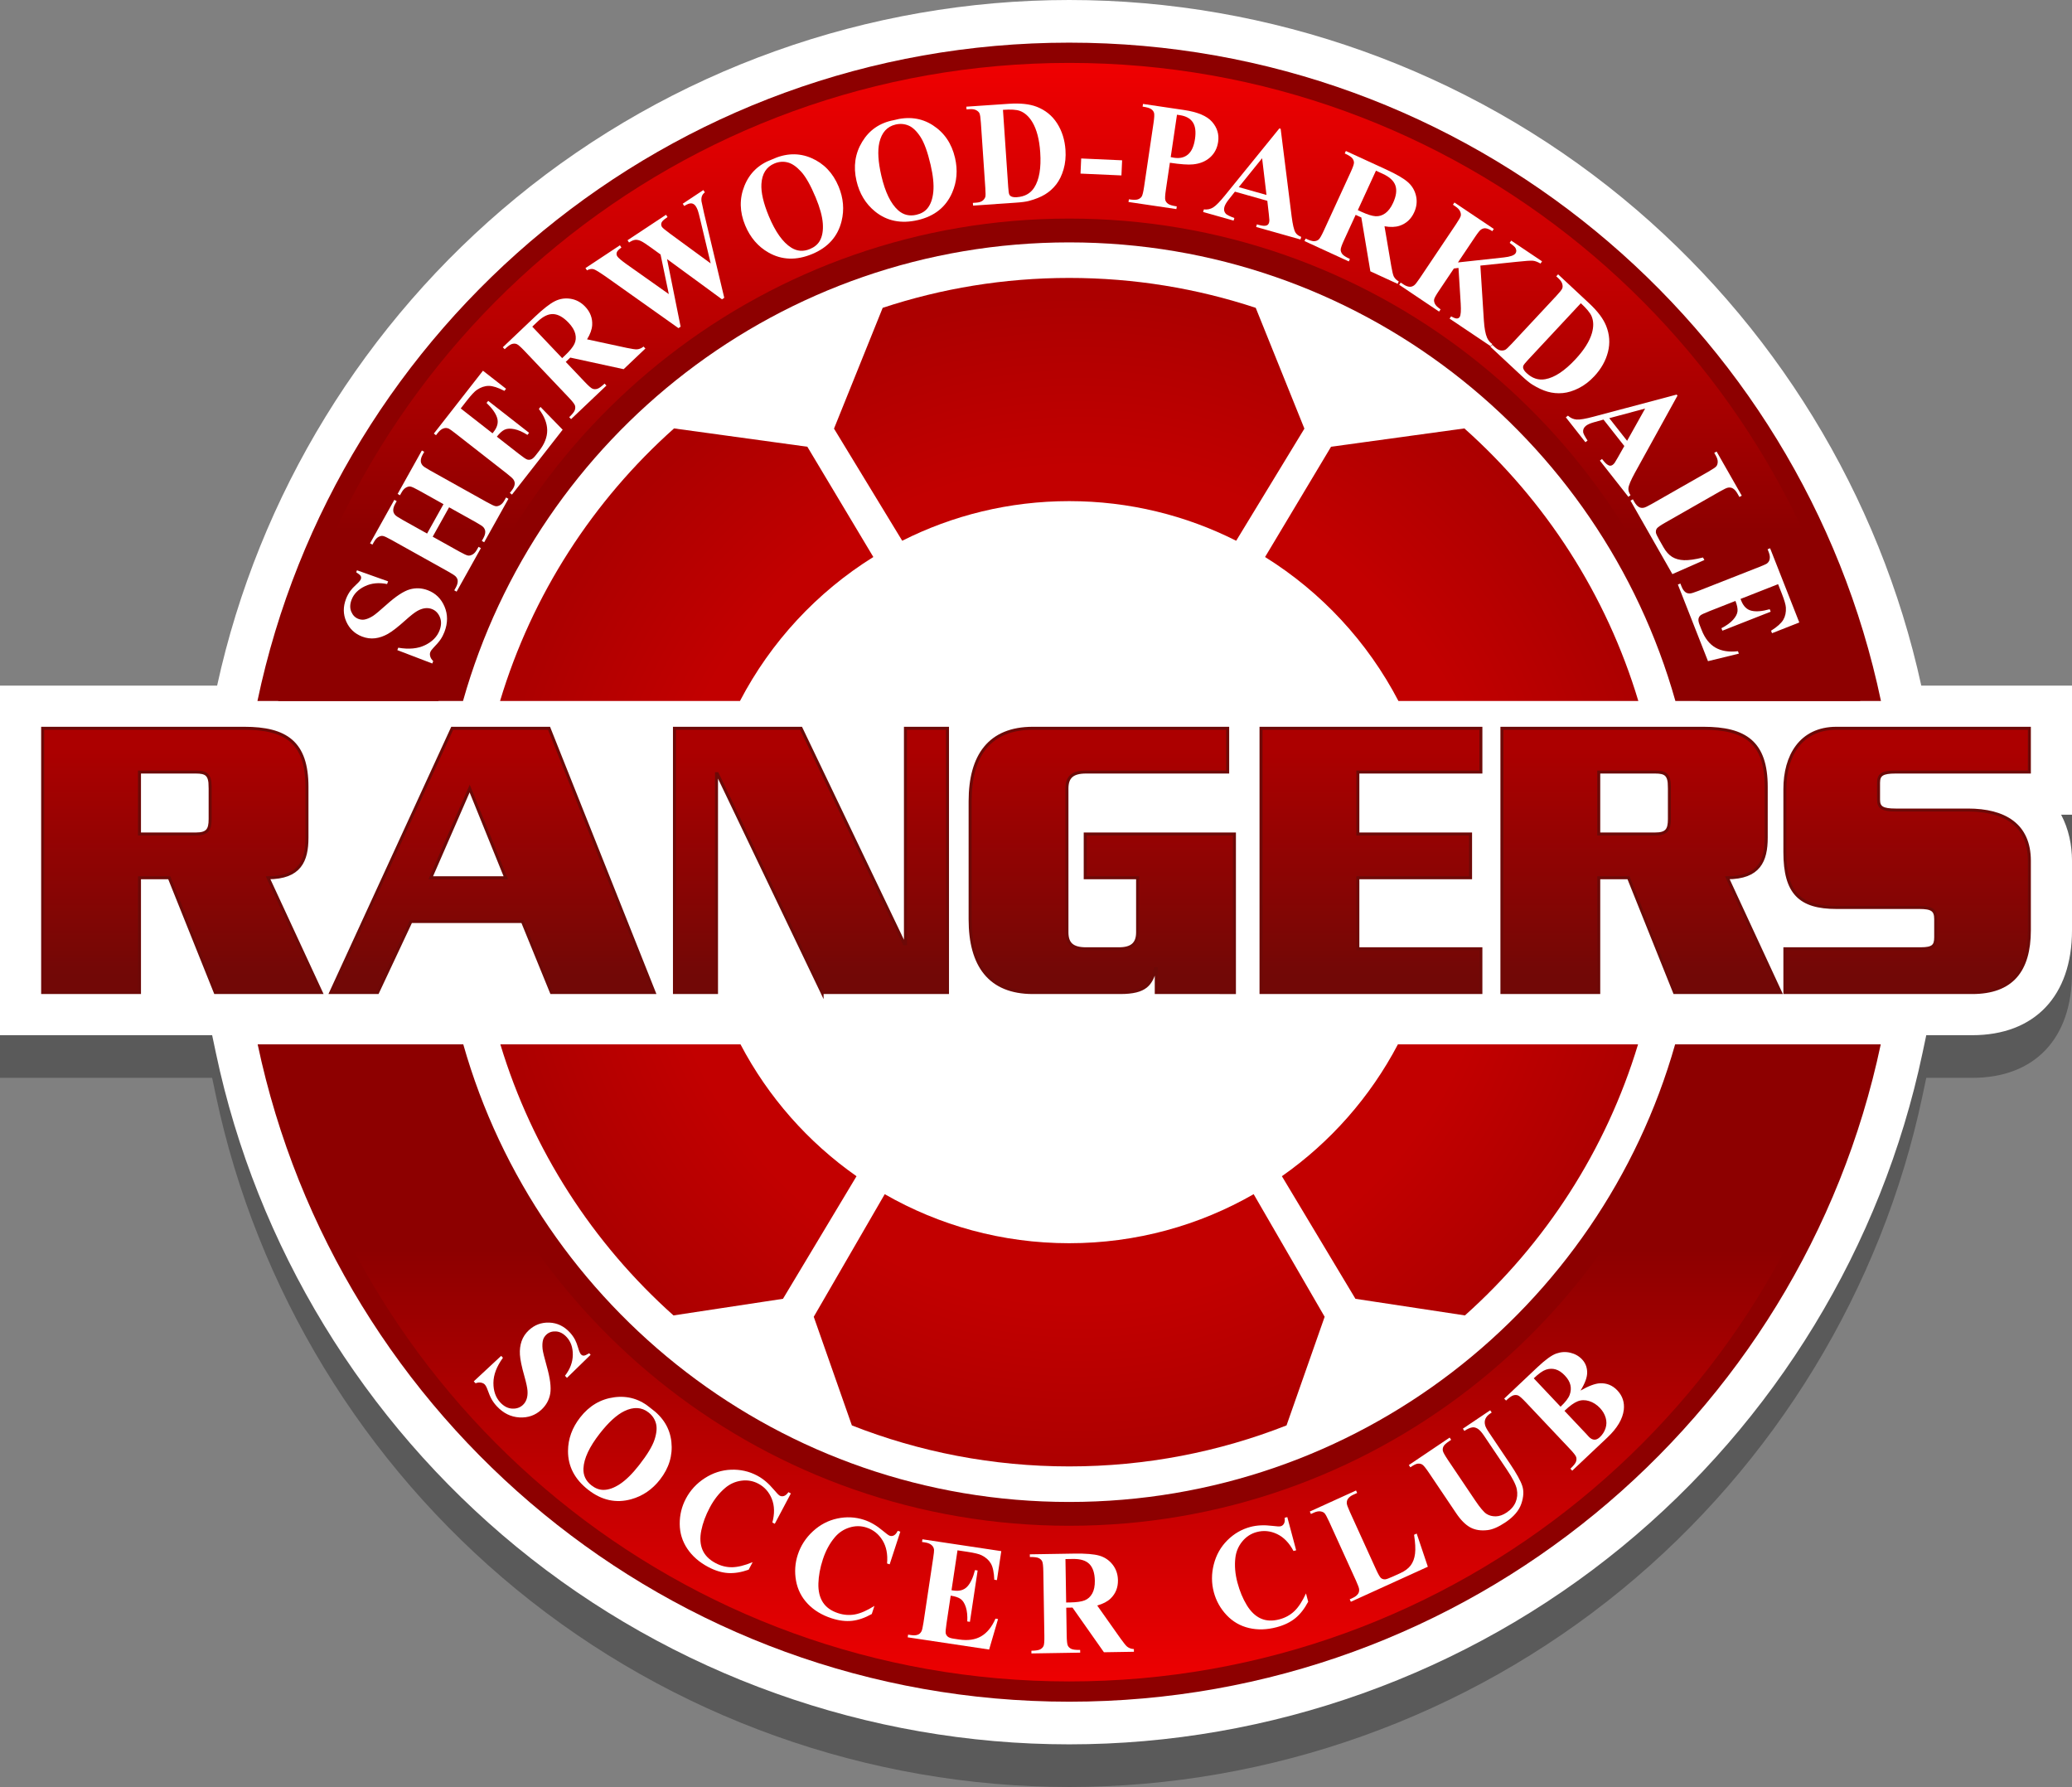
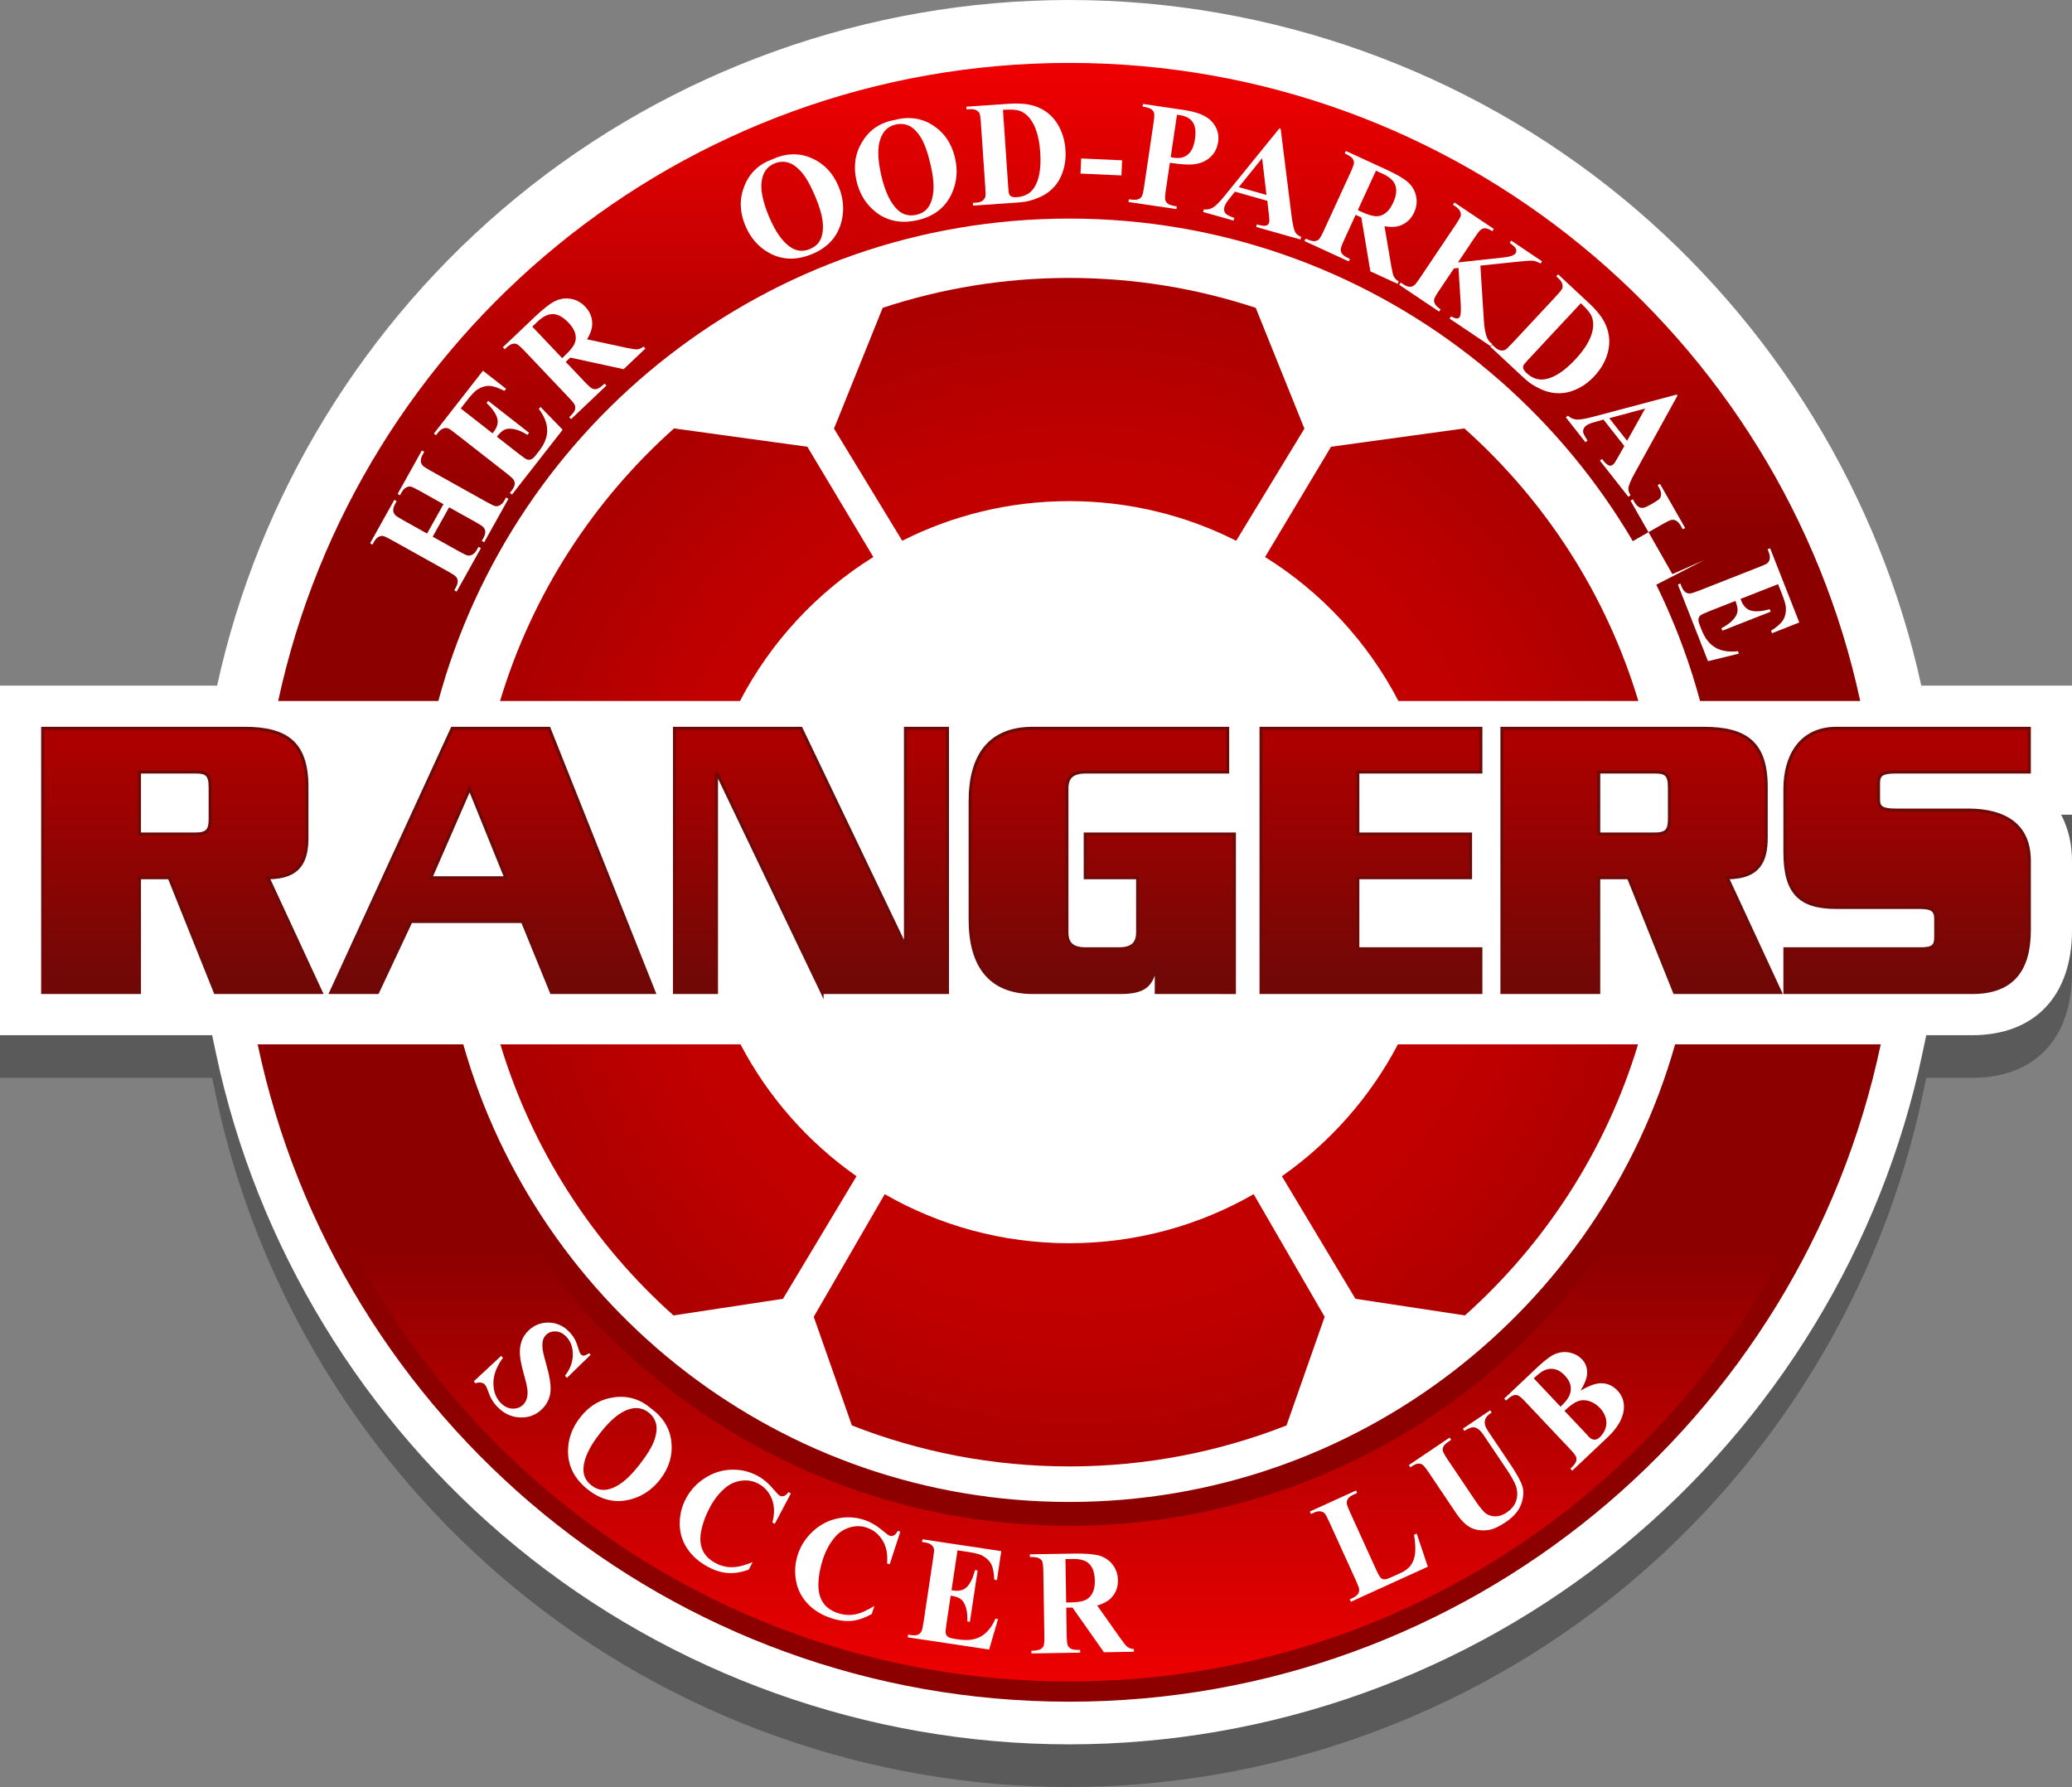
<svg xmlns="http://www.w3.org/2000/svg" version="1.1" x="0px" y="0px" width="485.855px" height="419px" viewBox="0 0 485.855 419" enable-background="new 0 0 485.855 419" xml:space="preserve">
  <rect x="0" y="0" width="485.855" height="419" fill="#808080" stroke="none" />
  <g id="图层_1">
    <path opacity="0.3" d="M250.716,419c-47.176,0-93.208-16.449-129.615-46.318c-35.903-29.455-60.929-70.563-70.467-115.749   l-0.888-4.209H0V170.76h50.912c9.735-44.632,34.583-85.199,70.095-114.366C157.431,26.477,203.496,10,250.716,10   c47.218,0,93.281,16.477,129.705,46.395c35.511,29.167,60.359,69.734,70.094,114.366h35.341v30.263h-2.55   c1.772,3.354,2.55,7.128,2.55,10.814v16.267c0,15.416-8.748,24.619-23.401,24.619h-10.772l-0.889,4.209   c-9.538,45.187-34.563,86.294-70.466,115.749C343.92,402.551,297.89,419,250.716,419z" />
    <path fill="#FFFFFF" d="M250.716,409c-47.176,0-93.208-16.449-129.615-46.318c-35.903-29.455-60.929-70.563-70.467-115.749   l-0.888-4.209H0V160.76h50.912c9.735-44.632,34.583-85.199,70.095-114.366C157.431,16.477,203.496,0,250.716,0   c47.218,0,93.281,16.477,129.705,46.395c35.511,29.167,60.359,69.734,70.094,114.366h35.341v30.263h-2.55   c1.772,3.355,2.55,7.128,2.55,10.815v16.267c0,15.416-8.748,24.619-23.401,24.619h-10.772l-0.889,4.209   c-9.538,45.187-34.563,86.294-70.466,115.749C343.92,392.551,297.89,409,250.716,409z" />
  </g>
  <g id="图层_1_copy">
-     <path fill="#8D0000" d="M108.568,164.365c17.485-62.05,74.502-107.532,142.146-107.532c67.642,0,124.658,45.482,142.143,107.532   h48.202C422.563,76.203,344.375,10,250.716,10C157.053,10,78.863,76.203,60.367,164.365H108.568z" />
    <path fill="#8D0000" d="M392.795,244.867c-17.562,61.932-74.522,107.3-142.08,107.3c-67.561,0-124.521-45.368-142.084-107.3H60.418   C79.003,332.912,157.135,399,250.716,399c93.576,0,171.708-66.088,190.293-154.133H392.795z" />
    <radialGradient id="SVGID_1_" cx="252.935" cy="207.5" r="137.953" gradientUnits="userSpaceOnUse">
      <stop offset="0.71" style="stop-color:#C20000" />
      <stop offset="1" style="stop-color:#AC0000" />
    </radialGradient>
    <path fill="url(#SVGID_1_)" d="M250.714,117.5c14.085,0,27.385,3.351,39.154,9.293l15.996-26.293l-11.413-28.321   c-13.756-4.545-28.458-7.012-43.737-7.012c-15.28,0-29.981,2.467-43.737,7.012L195.563,100.5l15.996,26.292   C223.328,120.851,236.629,117.5,250.714,117.5z" />
    <radialGradient id="SVGID_2_" cx="252.935" cy="207.5" r="137.953" gradientUnits="userSpaceOnUse">
      <stop offset="0.71" style="stop-color:#C20000" />
      <stop offset="1" style="stop-color:#AC0000" />
    </radialGradient>
    <path fill="url(#SVGID_2_)" d="M173.512,164.365c7.223-13.859,18.063-25.533,31.274-33.762l-15.473-25.854l-31.261-4.296   c-18.977,16.912-33.293,38.938-40.796,63.912H173.512z" />
    <radialGradient id="SVGID_3_" cx="252.935" cy="207.5" r="137.953" gradientUnits="userSpaceOnUse">
      <stop offset="0.71" style="stop-color:#C20000" />
      <stop offset="1" style="stop-color:#AC0000" />
    </radialGradient>
    <path fill="url(#SVGID_3_)" d="M327.793,244.867c-6.485,12.354-15.85,22.962-27.207,30.922l17.244,28.744l25.676,3.896   c18.853-16.845,33.092-38.741,40.596-63.562H327.793z" />
    <radialGradient id="SVGID_4_" cx="252.878" cy="207.5" r="138.007" gradientUnits="userSpaceOnUse">
      <stop offset="0.71" style="stop-color:#C20000" />
      <stop offset="1" style="stop-color:#AC0000" />
    </radialGradient>
    <path fill="url(#SVGID_4_)" d="M327.915,164.365h56.254c-7.503-24.974-21.818-47-40.795-63.912l-31.26,4.296l-15.473,25.854   C309.853,138.832,320.692,150.506,327.915,164.365z" />
    <radialGradient id="SVGID_5_" cx="252.935" cy="207.5" r="137.953" gradientUnits="userSpaceOnUse">
      <stop offset="0.71" style="stop-color:#C20000" />
      <stop offset="1" style="stop-color:#AC0000" />
    </radialGradient>
    <path fill="url(#SVGID_5_)" d="M173.633,244.867h-56.309c7.504,24.82,21.743,46.717,40.596,63.562l25.678-3.896l17.243-28.743   C189.482,267.83,180.119,257.223,173.633,244.867z" />
    <radialGradient id="SVGID_6_" cx="252.935" cy="207.5" r="137.953" gradientUnits="userSpaceOnUse">
      <stop offset="0.71" style="stop-color:#C20000" />
      <stop offset="1" style="stop-color:#AC0000" />
    </radialGradient>
    <path fill="url(#SVGID_6_)" d="M250.714,291.5c-15.746,0-30.515-4.184-43.257-11.499l-16.644,28.749l8.94,25.468   c15.783,6.206,32.974,9.615,50.96,9.615s35.176-3.409,50.96-9.615l8.94-25.468l-16.645-28.749   C281.229,287.316,266.46,291.5,250.714,291.5z" />
    <linearGradient id="SVGID_7_" gradientUnits="userSpaceOnUse" x1="42.665" y1="175.5" x2="42.665" y2="228.851">
      <stop offset="0" style="stop-color:#AC0000" />
      <stop offset="1" style="stop-color:#720806" />
    </linearGradient>
    <path fill="url(#SVGID_7_)" stroke="#6D0907" stroke-width="0.7" stroke-miterlimit="10" d="M50.482,232.724l-10.795-26.915h-6.979   v26.915H10V170.76h47.276c9.771,0,14.704,3.292,14.704,13.748v11.908c0,5.422-1.676,9.393-9.12,9.393l12.47,26.915H50.482z    M49.272,184.508c0-2.904-0.931-3.485-3.35-3.485H32.708v14.522h13.215c2.698,0,3.35-0.967,3.35-3.484V184.508z" />
    <linearGradient id="SVGID_8_" gradientUnits="userSpaceOnUse" x1="115.483" y1="175.5" x2="115.483" y2="228.851">
      <stop offset="0" style="stop-color:#AC0000" />
      <stop offset="1" style="stop-color:#720806" />
    </linearGradient>
    <path fill="url(#SVGID_8_)" stroke="#6D0907" stroke-width="0.7" stroke-miterlimit="10" d="M129.303,232.724l-6.794-16.652h-26.15   l-7.817,16.652H77.56l28.478-61.963h22.707l24.662,61.963H129.303z M110.132,184.896l-9.12,20.913h17.589L110.132,184.896z" />
    <linearGradient id="SVGID_9_" gradientUnits="userSpaceOnUse" x1="190.163" y1="175.5" x2="190.163" y2="228.851">
      <stop offset="0" style="stop-color:#AC0000" />
      <stop offset="1" style="stop-color:#720806" />
    </linearGradient>
    <path fill="url(#SVGID_9_)" stroke="#6D0907" stroke-width="0.7" stroke-miterlimit="10" d="M192.77,232.724L168.2,181.41h-0.186   v51.314h-9.865V170.76h29.688l24.196,50.539h0.279V170.76h9.864v61.963H192.77z" />
    <linearGradient id="SVGID_10_" gradientUnits="userSpaceOnUse" x1="258.469" y1="175.5" x2="258.469" y2="228.851">
      <stop offset="0" style="stop-color:#AC0000" />
      <stop offset="1" style="stop-color:#720806" />
    </linearGradient>
    <path fill="url(#SVGID_10_)" stroke="#6D0907" stroke-width="0.7" stroke-miterlimit="10" d="M271.125,232.724v-5.615h-0.187   c-1.023,3.679-2.233,5.615-8.282,5.615h-20.474c-10.145,0-14.704-6.39-14.704-17.137v-27.69c0-10.747,4.56-17.137,14.704-17.137   h45.693v10.263h-33.224c-3.257,0-4.467,1.259-4.467,3.873v33.692c0,2.614,1.21,3.873,4.467,3.873h7.725   c2.978,0,4.374-1.162,4.374-3.873v-12.779h-12.284v-10.264h34.991v37.179H271.125z" />
    <linearGradient id="SVGID_11_" gradientUnits="userSpaceOnUse" x1="321.469" y1="175.5" x2="321.469" y2="228.851">
      <stop offset="0" style="stop-color:#AC0000" />
      <stop offset="1" style="stop-color:#720806" />
    </linearGradient>
    <path fill="url(#SVGID_11_)" stroke="#6D0907" stroke-width="0.7" stroke-miterlimit="10" d="M295.69,232.724V170.76h51.558v10.263   h-28.85v14.522h26.43v10.264h-26.43v16.652h28.85v10.263H295.69z" />
    <linearGradient id="SVGID_12_" gradientUnits="userSpaceOnUse" x1="384.843" y1="175.5" x2="384.843" y2="228.851">
      <stop offset="0" style="stop-color:#AC0000" />
      <stop offset="1" style="stop-color:#720806" />
    </linearGradient>
    <path fill="url(#SVGID_12_)" stroke="#6D0907" stroke-width="0.7" stroke-miterlimit="10" d="M392.66,232.724l-10.795-26.915h-6.98   v26.915h-22.707V170.76h47.276c9.771,0,14.704,3.292,14.704,13.748v11.908c0,5.422-1.676,9.393-9.121,9.393l12.471,26.915H392.66z    M391.45,184.508c0-2.904-0.931-3.485-3.351-3.485h-13.215v14.522H388.1c2.699,0,3.351-0.967,3.351-3.484V184.508z" />
    <linearGradient id="SVGID_13_" gradientUnits="userSpaceOnUse" x1="447.191" y1="175.5" x2="447.191" y2="228.851">
      <stop offset="0" style="stop-color:#AC0000" />
      <stop offset="1" style="stop-color:#720806" />
    </linearGradient>
    <path fill="url(#SVGID_13_)" stroke="#6D0907" stroke-width="0.7" stroke-miterlimit="10" d="M462.454,232.724h-43.926v-10.263   h31.828c2.885,0,3.536-0.678,3.536-2.711v-4.26c0-2.13-0.931-2.711-3.815-2.711h-19.45c-8.562,0-12.099-3.389-12.099-12.975   v-14.812c0-7.648,3.63-14.232,12.099-14.232h45.229v10.263h-31.362c-3.071,0-4.002,0.581-4.002,2.518v3.969   c0,1.84,0.931,2.421,4.002,2.421h16.938c8.655,0,14.425,3.486,14.425,11.908v16.267   C475.855,227.689,471.668,232.724,462.454,232.724z" />
    <linearGradient id="SVGID_14_" gradientUnits="userSpaceOnUse" x1="250.713" y1="12.166" x2="250.713" y2="398.89">
      <stop offset="0" style="stop-color:#F20001" />
      <stop offset="0.29" style="stop-color:#8D0000" />
      <stop offset="0.726" style="stop-color:#8D0000" />
      <stop offset="1" style="stop-color:#F20001" />
    </linearGradient>
    <path fill="url(#SVGID_14_)" d="M102.783,164.365C120.422,99.196,179.963,51.25,250.715,51.25   c70.749,0,130.289,47.946,147.929,113.115h37.554C417.78,78.847,341.739,14.75,250.716,14.75   c-91.028,0-167.069,64.097-185.487,149.615H102.783z" />
    <linearGradient id="SVGID_15_" gradientUnits="userSpaceOnUse" x1="250.714" y1="12.166" x2="250.714" y2="398.89">
      <stop offset="0" style="stop-color:#F20001" />
      <stop offset="0.29" style="stop-color:#8D0000" />
      <stop offset="0.726" style="stop-color:#8D0000" />
      <stop offset="1" style="stop-color:#F20001" />
    </linearGradient>
    <path fill="url(#SVGID_15_)" d="M398.581,244.867C380.863,309.918,321.38,357.75,250.715,357.75   c-70.668,0-130.15-47.832-147.869-112.883H65.279c18.506,85.401,94.49,149.383,185.437,149.383   c90.94,0,166.926-63.981,185.432-149.383H398.581z" />
-     <path fill="#FFFFFF" d="M83.706,133.714l7.301,2.599l-0.241,0.631c-1.929-0.396-3.668-0.224-5.218,0.518s-2.584,1.789-3.103,3.144   c-0.4,1.046-0.426,1.986-0.078,2.818c0.349,0.833,0.901,1.395,1.659,1.685c0.479,0.184,0.948,0.239,1.404,0.167   c0.616-0.105,1.294-0.392,2.036-0.861c0.537-0.347,1.587-1.221,3.15-2.622c2.184-1.963,3.992-3.159,5.428-3.585   c1.432-0.417,2.863-0.352,4.293,0.196c1.814,0.694,3.115,1.971,3.902,3.83c0.787,1.86,0.781,3.835-0.02,5.928   c-0.252,0.657-0.559,1.25-0.921,1.782s-0.904,1.165-1.626,1.9c-0.402,0.411-0.664,0.775-0.785,1.093   c-0.102,0.267-0.104,0.59-0.004,0.969c0.1,0.379,0.333,0.745,0.699,1.097l-0.217,0.569l-8.197-3.136l0.219-0.569   c2.478,0.431,4.568,0.234,6.272-0.59c1.704-0.824,2.841-1.979,3.409-3.467c0.439-1.149,0.465-2.189,0.074-3.121   c-0.39-0.931-1.018-1.562-1.881-1.893c-0.513-0.196-1.059-0.255-1.64-0.177c-0.58,0.078-1.188,0.301-1.825,0.668   c-0.637,0.368-1.561,1.097-2.771,2.185c-1.697,1.526-3.047,2.574-4.048,3.144c-1.001,0.57-2.009,0.917-3.022,1.04   s-2.027-0.009-3.041-0.396c-1.729-0.662-2.969-1.835-3.718-3.521c-0.75-1.686-0.77-3.458-0.06-5.314   c0.26-0.677,0.596-1.301,1.01-1.872c0.313-0.433,0.775-0.929,1.387-1.489c0.611-0.56,0.971-0.978,1.076-1.255   c0.103-0.267,0.098-0.51-0.014-0.729c-0.112-0.219-0.469-0.52-1.068-0.902L83.706,133.714z" />
    <path fill="#FFFFFF" d="M101.461,125.839l6.287,3.508c1.037,0.579,1.717,0.886,2.038,0.92c0.321,0.035,0.668-0.055,1.042-0.268   c0.374-0.212,0.713-0.592,1.019-1.139l0.361-0.647l0.554,0.309l-5.691,10.2l-0.555-0.309l0.361-0.647   c0.316-0.565,0.465-1.08,0.449-1.542c-0.001-0.327-0.133-0.652-0.398-0.977c-0.18-0.239-0.779-0.643-1.797-1.21l-13.352-7.45   c-1.037-0.579-1.715-0.888-2.033-0.928c-0.318-0.039-0.665,0.047-1.039,0.26c-0.373,0.213-0.713,0.592-1.018,1.139l-0.361,0.647   l-0.555-0.309l5.692-10.2l0.554,0.309l-0.361,0.647c-0.316,0.566-0.465,1.08-0.448,1.542c0.001,0.328,0.13,0.658,0.39,0.991   c0.18,0.239,0.779,0.643,1.797,1.211l5.748,3.207l3.846-6.891l-5.748-3.207c-1.037-0.579-1.716-0.888-2.034-0.928   c-0.318-0.039-0.665,0.05-1.042,0.268c-0.377,0.217-0.717,0.6-1.022,1.146l-0.354,0.633l-0.554-0.309l5.684-10.186l0.555,0.309   l-0.354,0.633c-0.321,0.576-0.471,1.089-0.449,1.542c0.002,0.328,0.131,0.658,0.391,0.991c0.18,0.239,0.779,0.643,1.797,1.211   l13.352,7.45c1.037,0.579,1.715,0.889,2.033,0.928c0.318,0.04,0.666-0.05,1.043-0.268c0.377-0.217,0.717-0.6,1.021-1.146   l0.354-0.633l0.555,0.309l-5.685,10.186l-0.554-0.309l0.354-0.633c0.32-0.576,0.471-1.089,0.448-1.542   c-0.001-0.327-0.13-0.658-0.39-0.991c-0.18-0.239-0.779-0.643-1.797-1.211l-6.287-3.508L101.461,125.839z" />
    <path fill="#FFFFFF" d="M108.035,95.772l7.455,5.826l0.273-0.351c0.873-1.117,1.141-2.21,0.803-3.283   c-0.336-1.072-1.162-2.232-2.477-3.483l0.385-0.493l9.59,7.493l-0.385,0.493c-1.126-0.712-2.152-1.162-3.079-1.349   s-1.677-0.15-2.251,0.112c-0.575,0.262-1.19,0.813-1.846,1.652l5.159,4.031c1.009,0.788,1.657,1.229,1.946,1.322   c0.289,0.094,0.594,0.084,0.914-0.028c0.32-0.112,0.676-0.419,1.068-0.921l0.821-1.052c1.284-1.644,1.919-3.271,1.9-4.881   c-0.019-1.61-0.669-3.265-1.951-4.964l0.375-0.48l5.202,5.34l-11.887,15.215l-0.5-0.391l0.456-0.584   c0.399-0.511,0.626-0.996,0.681-1.455c0.049-0.323-0.031-0.665-0.243-1.026c-0.142-0.264-0.672-0.755-1.591-1.472l-12.047-9.414   c-0.828-0.647-1.354-1.023-1.577-1.127c-0.383-0.16-0.751-0.189-1.104-0.09c-0.51,0.132-0.987,0.483-1.434,1.055l-0.456,0.584   l-0.5-0.391l11.513-14.734l5.416,4.231l-0.385,0.494c-1.521-0.783-2.746-1.173-3.678-1.169c-0.931,0.004-1.855,0.316-2.775,0.936   c-0.541,0.358-1.332,1.204-2.373,2.536L108.035,95.772z" />
    <path fill="#FFFFFF" d="M132.659,84.854l4.485,4.723c0.865,0.911,1.465,1.434,1.797,1.568c0.331,0.134,0.699,0.143,1.104,0.026   c0.404-0.116,0.978-0.526,1.719-1.229l0.436,0.46l-8.289,7.874l-0.438-0.46c0.749-0.711,1.188-1.266,1.316-1.664   c0.13-0.398,0.138-0.765,0.025-1.099c-0.113-0.334-0.603-0.957-1.469-1.868l-10.387-10.937c-0.866-0.911-1.465-1.434-1.797-1.568   c-0.332-0.134-0.7-0.143-1.104-0.026c-0.405,0.116-0.978,0.526-1.718,1.229l-0.437-0.46l7.525-7.148   c1.959-1.861,3.526-3.081,4.701-3.662c1.176-0.581,2.41-0.764,3.704-0.551c1.293,0.214,2.424,0.83,3.392,1.849   c1.181,1.243,1.726,2.679,1.638,4.308c-0.063,1.036-0.465,2.151-1.208,3.345l9.313,2.005c1.21,0.254,2.009,0.369,2.397,0.347   c0.57-0.053,1.082-0.271,1.535-0.655l0.438,0.46l-5.101,4.845l-12.515-2.722L132.659,84.854z M124.809,76.59l7.012,7.382   l0.682-0.647c1.106-1.051,1.834-1.943,2.184-2.677c0.349-0.733,0.418-1.524,0.21-2.375c-0.209-0.85-0.734-1.718-1.576-2.604   c-1.22-1.284-2.409-1.958-3.569-2.023c-1.16-0.064-2.381,0.512-3.662,1.729L124.809,76.59z" />
-     <path fill="#FFFFFF" d="M164.928,44.564l0.35,0.529c-0.33,0.259-0.557,0.553-0.681,0.882c-0.125,0.33-0.162,0.731-0.112,1.205   c0.021,0.151,0.221,1.08,0.602,2.789l4.744,19.859l-0.535,0.354l-12.883-9.438l3.183,15.857l-0.509,0.336l-16.598-11.769   c-1.676-1.179-2.748-1.854-3.217-2.023c-0.467-0.17-1.014-0.09-1.637,0.241l-0.351-0.529l8.079-5.346l0.35,0.529   c-0.638,0.449-1.003,0.838-1.096,1.166c-0.092,0.329-0.047,0.631,0.137,0.907c0.239,0.362,0.971,0.981,2.195,1.856l9.879,6.987   l-1.936-9.284l-2.131-1.549c-1.166-0.846-1.988-1.381-2.466-1.606c-0.478-0.225-0.919-0.32-1.324-0.285s-0.896,0.243-1.473,0.625   l-0.351-0.529l9.027-5.973l0.35,0.529c-0.625,0.428-1.045,0.78-1.256,1.058c-0.148,0.194-0.226,0.406-0.231,0.636   s0.058,0.445,0.19,0.645c0.145,0.219,0.795,0.755,1.951,1.606l9.467,6.932l-2.459-10.314c-0.248-1.07-0.438-1.786-0.573-2.149   s-0.29-0.678-0.468-0.945c-0.258-0.391-0.59-0.613-0.994-0.667c-0.404-0.054-0.975,0.149-1.711,0.608l-0.35-0.529L164.928,44.564z" />
    <path fill="#FFFFFF" d="M180.985,37.397c3.231-1.497,6.315-1.613,9.253-0.35c2.937,1.264,5.069,3.488,6.398,6.673   c1.135,2.721,1.367,5.434,0.699,8.14c-0.885,3.588-3.176,6.153-6.875,7.696c-3.711,1.547-7.125,1.436-10.243-0.334   c-2.464-1.398-4.287-3.517-5.471-6.354c-1.328-3.185-1.394-6.274-0.197-9.268S177.892,38.539,180.985,37.397z M181.59,38.333   c-1.885,0.787-2.901,2.387-3.049,4.801c-0.115,1.979,0.471,4.509,1.754,7.588c1.527,3.66,3.273,6.107,5.24,7.342   c1.372,0.864,2.834,0.973,4.385,0.326c1.044-0.436,1.806-1.063,2.285-1.882c0.61-1.047,0.855-2.415,0.734-4.104   c-0.122-1.688-0.68-3.725-1.674-6.108c-1.184-2.837-2.322-4.854-3.416-6.05c-1.094-1.197-2.154-1.921-3.182-2.173   C183.64,37.819,182.613,37.906,181.59,38.333z" />
    <path fill="#FFFFFF" d="M209.561,28.177c3.435-0.938,6.495-0.54,9.182,1.195c2.686,1.735,4.418,4.283,5.198,7.645   c0.667,2.872,0.444,5.586-0.664,8.143c-1.469,3.391-4.155,5.539-8.06,6.445c-3.916,0.909-7.265,0.231-10.045-2.033   c-2.197-1.789-3.643-4.181-4.338-7.175c-0.779-3.361-0.33-6.419,1.348-9.172C203.859,30.471,206.319,28.789,209.561,28.177z    M210,29.201c-1.99,0.462-3.258,1.871-3.805,4.226c-0.443,1.933-0.287,4.524,0.468,7.774c0.896,3.863,2.212,6.566,3.945,8.111   c1.209,1.08,2.632,1.43,4.269,1.05c1.103-0.256,1.958-0.748,2.567-1.476c0.776-0.931,1.245-2.239,1.405-3.924   c0.162-1.686-0.049-3.786-0.633-6.302c-0.695-2.994-1.482-5.172-2.362-6.534c-0.88-1.362-1.806-2.252-2.776-2.672   C212.107,29.035,211.081,28.95,210,29.201z" />
    <path fill="#FFFFFF" d="M228.17,48.204l-0.043-0.633l0.74-0.05c0.646-0.043,1.135-0.183,1.466-0.417s0.565-0.54,0.706-0.916   c0.082-0.246,0.082-0.968,0.001-2.165l-1.036-15.254c-0.08-1.186-0.191-1.922-0.332-2.211c-0.141-0.288-0.402-0.531-0.784-0.729   c-0.382-0.197-0.886-0.275-1.511-0.232l-0.739,0.05l-0.043-0.633l9.978-0.678c2.662-0.181,4.83,0.05,6.504,0.692   c2.045,0.789,3.645,2.083,4.796,3.883c1.151,1.8,1.808,3.88,1.968,6.24c0.111,1.63-0.039,3.149-0.45,4.557   c-0.41,1.408-0.985,2.587-1.725,3.536c-0.739,0.95-1.613,1.73-2.623,2.343c-1.01,0.613-2.261,1.119-3.753,1.518   c-0.658,0.182-1.706,0.322-3.142,0.419L228.17,48.204z M235.182,25.754l1.23,18.093c0.064,0.958,0.148,1.542,0.25,1.752   c0.104,0.21,0.262,0.366,0.479,0.466c0.307,0.151,0.74,0.207,1.299,0.169c1.83-0.125,3.184-0.869,4.059-2.234   c1.196-1.845,1.669-4.615,1.418-8.309c-0.202-2.975-0.813-5.322-1.833-7.039c-0.807-1.343-1.786-2.227-2.938-2.652   C238.332,25.701,237.012,25.619,235.182,25.754z" />
    <path fill="#FFFFFF" d="M262.961,41.132l-9.595-0.43l0.158-3.544l9.595,0.429L262.961,41.132z" />
    <path fill="#FFFFFF" d="M274.319,38.16l-0.943,6.375c-0.184,1.244-0.227,2.037-0.127,2.381c0.099,0.344,0.321,0.64,0.668,0.887   c0.346,0.248,1.019,0.445,2.019,0.593l-0.093,0.627l-11.229-1.662l0.093-0.627c1.021,0.151,1.729,0.155,2.122,0.011   c0.393-0.144,0.687-0.363,0.88-0.658c0.193-0.294,0.382-1.063,0.566-2.307l2.208-14.921c0.184-1.243,0.226-2.037,0.127-2.381   s-0.319-0.639-0.66-0.886c-0.341-0.247-1.017-0.445-2.026-0.595l0.093-0.627l9.631,1.425c3.173,0.469,5.362,1.394,6.568,2.774   c1.205,1.38,1.678,2.951,1.417,4.715c-0.221,1.492-0.855,2.704-1.903,3.634s-2.383,1.473-4.004,1.625   C278.631,38.659,276.829,38.531,274.319,38.16z M275.985,26.901l-1.47,9.936c0.354,0.076,0.625,0.127,0.81,0.155   c1.325,0.196,2.407-0.063,3.246-0.776c0.838-0.713,1.384-1.929,1.639-3.647c0.252-1.707,0.078-3.009-0.521-3.907   c-0.6-0.897-1.611-1.451-3.035-1.662L275.985,26.901z" />
    <path fill="#FFFFFF" d="M297.168,47.085l-7.594-2.145l-1.519,1.922c-0.501,0.642-0.818,1.2-0.952,1.673   c-0.177,0.626-0.064,1.157,0.339,1.591c0.235,0.257,0.9,0.587,1.996,0.991l-0.172,0.61l-7.15-2.019l0.172-0.61   c0.806,0.097,1.534-0.057,2.185-0.461c0.65-0.404,1.581-1.355,2.792-2.854l12.729-15.677l0.301,0.085l2.574,20.532   c0.249,1.946,0.549,3.212,0.896,3.797c0.264,0.442,0.715,0.784,1.354,1.023l-0.172,0.61l-10.401-2.937l0.173-0.61l0.428,0.121   c0.835,0.235,1.456,0.28,1.862,0.134c0.282-0.11,0.47-0.331,0.563-0.66c0.056-0.198,0.081-0.411,0.077-0.637   c0.007-0.105-0.036-0.563-0.127-1.372L297.168,47.085z M296.974,45.712l-1.027-8.608l-5.473,6.772L296.974,45.712z" />
    <path fill="#FFFFFF" d="M317.881,50.378l-2.72,5.918c-0.524,1.142-0.787,1.892-0.789,2.25c-0.001,0.358,0.127,0.703,0.386,1.035   c0.258,0.333,0.852,0.712,1.779,1.139l-0.265,0.576l-10.389-4.774l0.265-0.576c0.938,0.431,1.615,0.633,2.033,0.604   c0.418-0.028,0.762-0.156,1.029-0.385c0.269-0.229,0.665-0.914,1.19-2.057l6.297-13.706c0.525-1.142,0.788-1.893,0.79-2.25   c0.001-0.358-0.128-0.703-0.386-1.036c-0.259-0.333-0.852-0.712-1.779-1.138l0.265-0.576l9.431,4.333   c2.455,1.128,4.171,2.13,5.146,3.006c0.975,0.875,1.604,1.954,1.886,3.234s0.13,2.559-0.457,3.836   c-0.716,1.558-1.847,2.598-3.392,3.12c-0.984,0.328-2.17,0.368-3.555,0.121l1.595,9.391c0.214,1.218,0.403,2.003,0.568,2.355   c0.261,0.51,0.654,0.904,1.179,1.183l-0.265,0.576l-6.393-2.937l-2.119-12.631L317.881,50.378z M322.64,40.021l-4.251,9.251   l0.854,0.392c1.387,0.638,2.486,0.982,3.296,1.034c0.811,0.052,1.571-0.177,2.283-0.687c0.711-0.509,1.322-1.319,1.833-2.431   c0.739-1.609,0.924-2.964,0.554-4.065c-0.371-1.101-1.359-2.021-2.966-2.759L322.64,40.021z" />
    <path fill="#FFFFFF" d="M347.126,62.274l0.821,12.876c0.119,1.813,0.368,3.157,0.747,4.031c0.279,0.628,0.688,1.123,1.227,1.484   l-0.354,0.526l-9.657-6.482l0.354-0.527c0.648,0.353,1.11,0.519,1.384,0.496s0.479-0.139,0.62-0.348   c0.268-0.398,0.351-1.43,0.251-3.093l-0.52-8.42l-1.085,0.139l-3.535,5.266c-0.675,1.005-1.04,1.668-1.097,1.989   c-0.056,0.32,0.012,0.672,0.204,1.056c0.192,0.383,0.631,0.805,1.314,1.264l-0.354,0.527l-9.356-6.28l0.354-0.526l0.616,0.413   c0.537,0.361,1.038,0.552,1.5,0.573c0.326,0.026,0.661-0.079,1.006-0.316c0.253-0.16,0.704-0.725,1.354-1.692l8.521-12.695   c0.663-0.987,1.026-1.637,1.092-1.951s0.007-0.666-0.174-1.056c-0.182-0.39-0.532-0.76-1.052-1.108l-0.615-0.413l0.353-0.527   l9.233,6.198l-0.354,0.526c-0.629-0.422-1.171-0.648-1.627-0.679c-0.326-0.026-0.663,0.071-1.01,0.292   c-0.269,0.164-0.731,0.734-1.387,1.711l-4.031,6.006l10.769-1.174c1.499-0.164,2.41-0.487,2.735-0.971   c0.242-0.36,0.236-0.777-0.015-1.249c-0.131-0.239-0.583-0.639-1.357-1.2l0.354-0.527l7.235,4.857l-0.353,0.526   c-0.68-0.387-1.27-0.607-1.77-0.661c-0.5-0.054-1.791,0.033-3.874,0.259L347.126,62.274z" />
    <path fill="#FFFFFF" d="M349.5,81.32l0.433-0.463l0.542,0.505c0.474,0.442,0.909,0.704,1.307,0.785s0.781,0.044,1.15-0.111   c0.236-0.108,0.764-0.601,1.582-1.478l10.428-11.181c0.811-0.869,1.272-1.453,1.388-1.753c0.114-0.3,0.112-0.657-0.005-1.07   c-0.117-0.414-0.404-0.834-0.862-1.262l-0.542-0.505l0.433-0.464l7.313,6.821c1.951,1.82,3.265,3.561,3.938,5.221   c0.823,2.033,0.971,4.084,0.443,6.155c-0.527,2.071-1.598,3.972-3.211,5.701c-1.114,1.195-2.326,2.124-3.635,2.786   s-2.562,1.048-3.76,1.157s-2.366,0.004-3.503-0.314c-1.138-0.318-2.361-0.886-3.673-1.703c-0.583-0.356-1.401-1.025-2.453-2.007   L349.5,81.32z M370.682,71.097l-12.369,13.262c-0.654,0.702-1.024,1.162-1.107,1.381c-0.084,0.219-0.089,0.441-0.014,0.667   c0.1,0.328,0.354,0.682,0.764,1.064c1.342,1.251,2.81,1.729,4.405,1.436c2.164-0.388,4.509-1.936,7.034-4.643   c2.034-2.181,3.329-4.23,3.887-6.148c0.429-1.506,0.405-2.825-0.071-3.958C372.873,73.361,372.03,72.34,370.682,71.097z" />
    <path fill="#FFFFFF" d="M380.88,104.583L376,98.381l-2.358,0.661c-0.783,0.225-1.367,0.489-1.754,0.793   c-0.512,0.402-0.732,0.898-0.662,1.486c0.039,0.346,0.383,1.005,1.031,1.976l-0.499,0.392l-4.594-5.839l0.498-0.392   c0.595,0.552,1.273,0.856,2.038,0.913c0.764,0.056,2.075-0.166,3.937-0.666l19.516-5.188l0.193,0.246l-9.998,18.117   c-0.943,1.72-1.446,2.92-1.509,3.598c-0.048,0.512,0.116,1.054,0.492,1.625l-0.498,0.392l-6.683-8.494l0.498-0.393l0.275,0.35   c0.536,0.682,1.012,1.083,1.427,1.204c0.293,0.077,0.575,0.009,0.845-0.203c0.161-0.127,0.307-0.284,0.437-0.47   c0.067-0.081,0.303-0.476,0.705-1.183L380.88,104.583z M381.53,103.359l4.233-7.565l-8.41,2.256L381.53,103.359z" />
-     <path fill="#FFFFFF" d="M399.657,131.303l-7.504,3.312l-9.825-17.231l0.551-0.314l0.367,0.644c0.32,0.563,0.684,0.957,1.088,1.182   c0.28,0.168,0.627,0.224,1.041,0.165c0.298-0.031,0.953-0.335,1.966-0.912l13.281-7.574c1.032-0.589,1.647-1.009,1.847-1.261   c0.197-0.252,0.303-0.593,0.313-1.023c0.012-0.43-0.138-0.917-0.448-1.461l-0.367-0.644l0.552-0.314l5.899,10.347l-0.551,0.314   l-0.481-0.844c-0.321-0.563-0.684-0.957-1.088-1.182c-0.28-0.168-0.63-0.228-1.049-0.179c-0.299,0.031-0.954,0.335-1.966,0.913   l-12.865,7.336c-1.032,0.589-1.657,1.021-1.875,1.297c-0.218,0.275-0.301,0.62-0.249,1.033c0.047,0.29,0.331,0.892,0.854,1.808   l0.922,1.617c0.588,1.03,1.266,1.782,2.035,2.253c0.769,0.472,1.703,0.726,2.803,0.763c1.1,0.037,2.571-0.174,4.415-0.631   L399.657,131.303z" />
+     <path fill="#FFFFFF" d="M399.657,131.303l-7.504,3.312l-9.825-17.231l0.551-0.314l0.367,0.644c0.32,0.563,0.684,0.957,1.088,1.182   c0.28,0.168,0.627,0.224,1.041,0.165c0.298-0.031,0.953-0.335,1.966-0.912c1.032-0.589,1.647-1.009,1.847-1.261   c0.197-0.252,0.303-0.593,0.313-1.023c0.012-0.43-0.138-0.917-0.448-1.461l-0.367-0.644l0.552-0.314l5.899,10.347l-0.551,0.314   l-0.481-0.844c-0.321-0.563-0.684-0.957-1.088-1.182c-0.28-0.168-0.63-0.228-1.049-0.179c-0.299,0.031-0.954,0.335-1.966,0.913   l-12.865,7.336c-1.032,0.589-1.657,1.021-1.875,1.297c-0.218,0.275-0.301,0.62-0.249,1.033c0.047,0.29,0.331,0.892,0.854,1.808   l0.922,1.617c0.588,1.03,1.266,1.782,2.035,2.253c0.769,0.472,1.703,0.726,2.803,0.763c1.1,0.037,2.571-0.174,4.415-0.631   L399.657,131.303z" />
    <path fill="#FFFFFF" d="M416.938,136.971l-8.805,3.462l0.162,0.414c0.519,1.318,1.325,2.105,2.42,2.359   c1.094,0.254,2.514,0.133,4.258-0.364l0.229,0.583l-11.325,4.453l-0.229-0.583c1.186-0.607,2.094-1.263,2.727-1.966   c0.632-0.703,0.981-1.369,1.048-1.997c0.065-0.628-0.096-1.438-0.486-2.429l-6.093,2.396c-1.191,0.468-1.901,0.803-2.128,1.005   c-0.229,0.202-0.375,0.469-0.44,0.801s0.019,0.795,0.251,1.388l0.488,1.242c0.764,1.942,1.844,3.314,3.24,4.117   c1.396,0.802,3.151,1.083,5.267,0.841l0.223,0.567l-7.243,1.768l-7.065-17.969l0.59-0.232l0.271,0.69   c0.237,0.603,0.54,1.045,0.908,1.325c0.253,0.208,0.589,0.312,1.007,0.313c0.299,0.012,0.991-0.195,2.076-0.622l14.229-5.595   c0.979-0.385,1.569-0.646,1.772-0.785c0.332-0.249,0.545-0.551,0.639-0.906c0.145-0.505,0.085-1.096-0.181-1.77l-0.271-0.69   l0.59-0.232l6.843,17.402l-6.396,2.516l-0.229-0.583c1.446-0.911,2.404-1.769,2.874-2.573s0.671-1.76,0.604-2.867   c-0.034-0.647-0.36-1.758-0.979-3.333L416.938,136.971z" />
    <path fill="#FFFFFF" d="M138.492,317.662l-5.549,5.409l-0.461-0.494c1.205-1.557,1.816-3.193,1.834-4.912   c0.017-1.718-0.469-3.108-1.456-4.17c-0.763-0.82-1.595-1.257-2.496-1.312s-1.649,0.195-2.243,0.747   c-0.376,0.351-0.633,0.746-0.768,1.188c-0.177,0.6-0.218,1.335-0.124,2.208c0.075,0.635,0.397,1.962,0.967,3.983   c0.802,2.824,1.077,4.975,0.828,6.452c-0.257,1.469-0.946,2.725-2.067,3.768c-1.422,1.323-3.141,1.929-5.157,1.816   s-3.787-0.988-5.313-2.629c-0.479-0.515-0.877-1.053-1.194-1.611c-0.317-0.56-0.647-1.325-0.989-2.298   c-0.191-0.541-0.404-0.937-0.636-1.186c-0.194-0.21-0.483-0.353-0.868-0.431c-0.385-0.077-0.814-0.029-1.293,0.146l-0.415-0.446   l6.426-5.978l0.415,0.446c-1.479,2.035-2.223,3.999-2.233,5.892s0.526,3.422,1.61,4.588c0.838,0.9,1.762,1.381,2.77,1.441   c1.008,0.06,1.85-0.226,2.527-0.855c0.402-0.374,0.695-0.839,0.881-1.394c0.187-0.556,0.254-1.2,0.204-1.934   s-0.298-1.883-0.741-3.451c-0.622-2.195-0.969-3.868-1.039-5.018s0.063-2.207,0.398-3.171c0.335-0.965,0.9-1.817,1.695-2.557   c1.355-1.261,2.955-1.856,4.799-1.786c1.844,0.069,3.443,0.832,4.797,2.287c0.494,0.531,0.905,1.108,1.235,1.731   c0.251,0.471,0.493,1.104,0.727,1.9s0.45,1.303,0.652,1.52c0.194,0.209,0.415,0.312,0.661,0.308s0.672-0.19,1.28-0.562   L138.492,317.662z" />
    <path fill="#FFFFFF" d="M152.59,330.188c2.889,2.082,4.503,4.713,4.842,7.892c0.339,3.18-0.554,6.129-2.678,8.849   c-1.814,2.323-4.064,3.857-6.75,4.602c-3.561,0.989-6.92,0.25-10.08-2.217c-3.168-2.475-4.745-5.505-4.732-9.09   c0.012-2.834,0.963-5.461,2.855-7.884c2.124-2.72,4.783-4.292,7.98-4.718C147.223,327.196,150.077,328.052,152.59,330.188z    M152.07,331.175c-1.609-1.258-3.504-1.358-5.68-0.304c-1.781,0.871-3.698,2.621-5.752,5.251c-2.44,3.125-3.717,5.848-3.828,8.167   c-0.08,1.619,0.542,2.946,1.866,3.98c0.892,0.696,1.812,1.053,2.761,1.068c1.212,0.02,2.523-0.438,3.937-1.373   c1.412-0.934,2.913-2.418,4.503-4.454c1.893-2.422,3.092-4.403,3.598-5.943c0.506-1.541,0.617-2.82,0.333-3.84   S152.944,331.857,152.07,331.175z" />
    <path fill="#FFFFFF" d="M185.446,350.171l-3.771,7.119l-0.567-0.301c0.557-2.084,0.515-3.93-0.126-5.536s-1.698-2.8-3.174-3.581   c-1.232-0.653-2.559-0.883-3.978-0.691c-1.419,0.192-2.683,0.759-3.789,1.698c-1.419,1.201-2.623,2.736-3.612,4.604   c-0.974,1.838-1.637,3.63-1.989,5.376c-0.354,1.746-0.259,3.257,0.283,4.533s1.57,2.315,3.085,3.117   c1.242,0.658,2.529,0.979,3.863,0.96c1.333-0.019,2.938-0.416,4.816-1.192l-0.938,1.771c-1.743,0.616-3.356,0.877-4.842,0.782   s-3.028-0.565-4.63-1.414c-2.105-1.115-3.744-2.545-4.914-4.29s-1.764-3.675-1.779-5.791c-0.018-2.116,0.467-4.104,1.451-5.962   c1.037-1.959,2.514-3.557,4.43-4.792c1.915-1.235,3.967-1.895,6.154-1.978c2.188-0.082,4.223,0.375,6.106,1.372   c1.388,0.735,2.688,1.824,3.899,3.268c0.7,0.836,1.172,1.319,1.414,1.447c0.311,0.165,0.643,0.188,0.997,0.072   c0.354-0.116,0.701-0.414,1.042-0.894L185.446,350.171z" />
    <path fill="#FFFFFF" d="M211.113,359.133l-2.498,7.658l-0.611-0.199c0.193-2.148-0.164-3.959-1.069-5.433s-2.152-2.469-3.739-2.986   c-1.326-0.433-2.672-0.433-4.037-0.001c-1.366,0.432-2.514,1.206-3.443,2.32c-1.193,1.426-2.117,3.144-2.772,5.153   c-0.646,1.978-0.992,3.856-1.042,5.638c-0.049,1.78,0.303,3.253,1.055,4.418s1.943,2.013,3.572,2.544   c1.336,0.437,2.66,0.531,3.971,0.286c1.311-0.246,2.824-0.912,4.541-1.999l-0.621,1.907c-1.612,0.904-3.158,1.438-4.637,1.598   c-1.479,0.16-3.08-0.04-4.803-0.603c-2.267-0.738-4.125-1.868-5.576-3.387s-2.365-3.319-2.744-5.402   c-0.377-2.082-0.24-4.123,0.412-6.122c0.688-2.107,1.869-3.934,3.545-5.478c1.677-1.545,3.586-2.545,5.727-3   c2.142-0.456,4.225-0.354,6.251,0.308c1.493,0.487,2.96,1.338,4.4,2.553c0.833,0.705,1.38,1.1,1.642,1.185   c0.334,0.109,0.665,0.076,0.994-0.1c0.328-0.175,0.619-0.527,0.873-1.058L211.113,359.133z" />
    <path fill="#FFFFFF" d="M224.521,363.508l-1.406,9.356l0.44,0.065c1.401,0.211,2.485-0.095,3.253-0.915   c0.768-0.821,1.371-2.11,1.814-3.87l0.619,0.093l-1.809,12.035l-0.619-0.093c0.067-1.331-0.046-2.445-0.338-3.345   c-0.293-0.898-0.695-1.534-1.205-1.905c-0.512-0.371-1.293-0.637-2.347-0.795l-0.972,6.476c-0.191,1.266-0.256,2.048-0.195,2.346   c0.062,0.298,0.219,0.559,0.475,0.781c0.256,0.224,0.697,0.382,1.328,0.477l1.319,0.198c2.063,0.311,3.792,0.062,5.185-0.746   s2.514-2.188,3.363-4.141l0.602,0.091l-2.09,7.156l-19.095-2.867l0.095-0.627l0.732,0.109c0.641,0.097,1.175,0.056,1.602-0.123   c0.306-0.116,0.564-0.354,0.773-0.716c0.16-0.254,0.327-0.956,0.5-2.109l2.271-15.119c0.156-1.04,0.226-1.683,0.206-1.928   c-0.049-0.412-0.204-0.747-0.465-1.006c-0.365-0.378-0.906-0.621-1.623-0.729l-0.733-0.109l0.095-0.628l18.491,2.777l-1.021,6.797   l-0.619-0.093c-0.066-1.708-0.33-2.967-0.791-3.776c-0.462-0.809-1.188-1.461-2.18-1.956c-0.578-0.295-1.703-0.567-3.376-0.819   L224.521,363.508z" />
    <path fill="#FFFFFF" d="M250.02,376.957l0.105,6.512c0.021,1.258,0.107,2.047,0.262,2.37c0.153,0.323,0.418,0.579,0.795,0.768   c0.376,0.188,1.075,0.273,2.097,0.257l0.01,0.635l-11.432,0.186l-0.011-0.635c1.033-0.017,1.731-0.128,2.096-0.334   c0.364-0.205,0.618-0.47,0.762-0.792c0.143-0.322,0.204-1.111,0.184-2.369l-0.244-15.081c-0.021-1.257-0.107-2.047-0.261-2.37   s-0.419-0.579-0.795-0.768c-0.377-0.188-1.075-0.273-2.097-0.257l-0.011-0.634l10.378-0.169c2.701-0.044,4.682,0.119,5.939,0.486   c1.258,0.369,2.291,1.069,3.099,2.102s1.223,2.252,1.246,3.657c0.027,1.714-0.543,3.14-1.71,4.278   c-0.747,0.722-1.798,1.27-3.154,1.646l5.498,7.779c0.719,1.006,1.229,1.632,1.53,1.878c0.455,0.348,0.98,0.533,1.574,0.558   l0.01,0.635l-7.033,0.113l-7.37-10.475L250.02,376.957z M249.835,365.56L250,375.74l0.939-0.016   c1.525-0.024,2.666-0.188,3.419-0.492s1.34-0.839,1.762-1.606c0.421-0.767,0.622-1.761,0.603-2.983   c-0.029-1.771-0.448-3.072-1.258-3.905c-0.811-0.833-2.1-1.234-3.867-1.206L249.835,365.56z" />
-     <path fill="#FFFFFF" d="M301.855,355.715l2.075,7.784l-0.621,0.165c-1.009-1.906-2.294-3.231-3.855-3.974   c-1.563-0.743-3.149-0.899-4.763-0.469c-1.348,0.359-2.477,1.092-3.387,2.198c-0.91,1.105-1.451,2.38-1.624,3.82   c-0.224,1.846-0.063,3.79,0.481,5.833c0.535,2.01,1.268,3.774,2.196,5.295c0.928,1.521,2.024,2.564,3.29,3.131   c1.265,0.567,2.726,0.631,4.381,0.189c1.358-0.362,2.521-1.003,3.485-1.923c0.966-0.92,1.873-2.303,2.722-4.149l0.517,1.938   c-0.859,1.637-1.865,2.925-3.019,3.865s-2.605,1.644-4.356,2.11c-2.303,0.614-4.477,0.68-6.521,0.195   c-2.045-0.483-3.792-1.495-5.243-3.036s-2.447-3.327-2.989-5.358c-0.571-2.143-0.574-4.317-0.009-6.526   c0.564-2.208,1.621-4.086,3.169-5.635c1.548-1.548,3.352-2.596,5.41-3.146c1.518-0.404,3.211-0.489,5.081-0.255   c1.082,0.138,1.756,0.171,2.021,0.1c0.34-0.091,0.6-0.299,0.78-0.625c0.18-0.325,0.231-0.78,0.156-1.363L301.855,355.715z" />
    <path fill="#FFFFFF" d="M332.195,359.58l2.614,7.773l-18.054,8.216l-0.263-0.578l0.675-0.307c0.589-0.269,1.015-0.594,1.275-0.976   c0.193-0.264,0.279-0.604,0.259-1.022c-0.004-0.299-0.247-0.979-0.729-2.04l-6.332-13.917c-0.492-1.081-0.854-1.732-1.088-1.953   c-0.233-0.22-0.563-0.355-0.99-0.406c-0.428-0.05-0.926,0.055-1.495,0.313l-0.675,0.307l-0.263-0.577l10.842-4.933l0.263,0.577   l-0.885,0.402c-0.591,0.269-1.016,0.594-1.276,0.977c-0.193,0.264-0.284,0.606-0.273,1.028c0.003,0.3,0.247,0.979,0.729,2.041   l6.133,13.479c0.492,1.081,0.866,1.743,1.121,1.985c0.255,0.241,0.59,0.355,1.006,0.342c0.293-0.02,0.919-0.248,1.879-0.685   l1.694-0.771c1.079-0.491,1.89-1.098,2.43-1.821c0.54-0.723,0.878-1.63,1.015-2.722c0.137-1.091,0.062-2.576-0.226-4.454   L332.195,359.58z" />
    <path fill="#FFFFFF" d="M330.354,343.513l9.567-6.439l0.354,0.525l-0.479,0.322c-0.72,0.484-1.162,0.896-1.325,1.233   c-0.164,0.337-0.21,0.682-0.139,1.033s0.477,1.077,1.217,2.177l6.355,9.441c1.162,1.726,2.056,2.783,2.683,3.174   s1.353,0.577,2.175,0.561c0.823-0.017,1.672-0.319,2.547-0.908c1.002-0.675,1.698-1.484,2.089-2.429   c0.39-0.944,0.482-1.947,0.278-3.008s-0.995-2.615-2.374-4.663l-5.293-7.863c-0.58-0.862-1.082-1.42-1.504-1.673   c-0.422-0.254-0.813-0.362-1.173-0.327c-0.557,0.059-1.209,0.339-1.956,0.842l-0.354-0.526l6.409-4.314l0.354,0.526l-0.383,0.258   c-0.52,0.35-0.879,0.75-1.078,1.2c-0.199,0.452-0.229,0.947-0.091,1.487c0.085,0.384,0.393,0.969,0.923,1.755l4.929,7.323   c1.525,2.266,2.482,3.997,2.872,5.195s0.313,2.593-0.231,4.185s-1.777,3.035-3.699,4.329c-1.604,1.079-2.993,1.69-4.167,1.834   c-1.603,0.197-2.969-0.014-4.099-0.63c-1.13-0.617-2.234-1.727-3.313-3.328l-6.355-9.441c-0.746-1.109-1.271-1.759-1.57-1.949   c-0.301-0.19-0.65-0.269-1.051-0.233c-0.399,0.035-0.988,0.321-1.766,0.858L330.354,343.513z" />
    <path fill="#FFFFFF" d="M370.606,326.053c1.895-1.081,3.404-1.65,4.529-1.707c1.608-0.088,2.981,0.47,4.119,1.675   c1.2,1.271,1.701,2.786,1.504,4.544c-0.257,2.145-1.535,4.302-3.835,6.474l-8.254,7.793l-0.435-0.461   c0.75-0.709,1.19-1.263,1.321-1.66c0.13-0.398,0.139-0.765,0.027-1.099c-0.112-0.335-0.6-0.959-1.462-1.873l-10.355-10.967   c-0.863-0.914-1.461-1.438-1.792-1.573s-0.699-0.145-1.104-0.03c-0.404,0.115-0.979,0.523-1.721,1.225l-0.436-0.461l7.786-7.352   c1.86-1.757,3.341-2.829,4.441-3.216c1.1-0.386,2.197-0.448,3.291-0.185c1.095,0.263,2.007,0.781,2.736,1.554   c0.77,0.814,1.17,1.807,1.203,2.978S371.684,324.329,370.606,326.053z M365.929,329.833c1.134-1.07,1.846-1.993,2.133-2.768   c0.288-0.775,0.349-1.539,0.181-2.293c-0.167-0.753-0.604-1.504-1.31-2.251c-0.706-0.748-1.427-1.227-2.161-1.438   c-0.734-0.21-1.483-0.19-2.246,0.058c-0.762,0.249-1.722,0.928-2.88,2.037L365.929,329.833z M366.847,330.806l5.119,5.421   l0.576,0.635c0.424,0.448,0.854,0.684,1.289,0.704c0.435,0.021,0.868-0.172,1.3-0.579c0.639-0.603,1.088-1.307,1.349-2.11   s0.27-1.622,0.027-2.454c-0.241-0.832-0.688-1.593-1.339-2.283c-0.746-0.789-1.59-1.331-2.534-1.627   c-0.943-0.295-1.841-0.277-2.69,0.054C369.093,328.896,368.061,329.644,366.847,330.806z" />
  </g>
</svg>